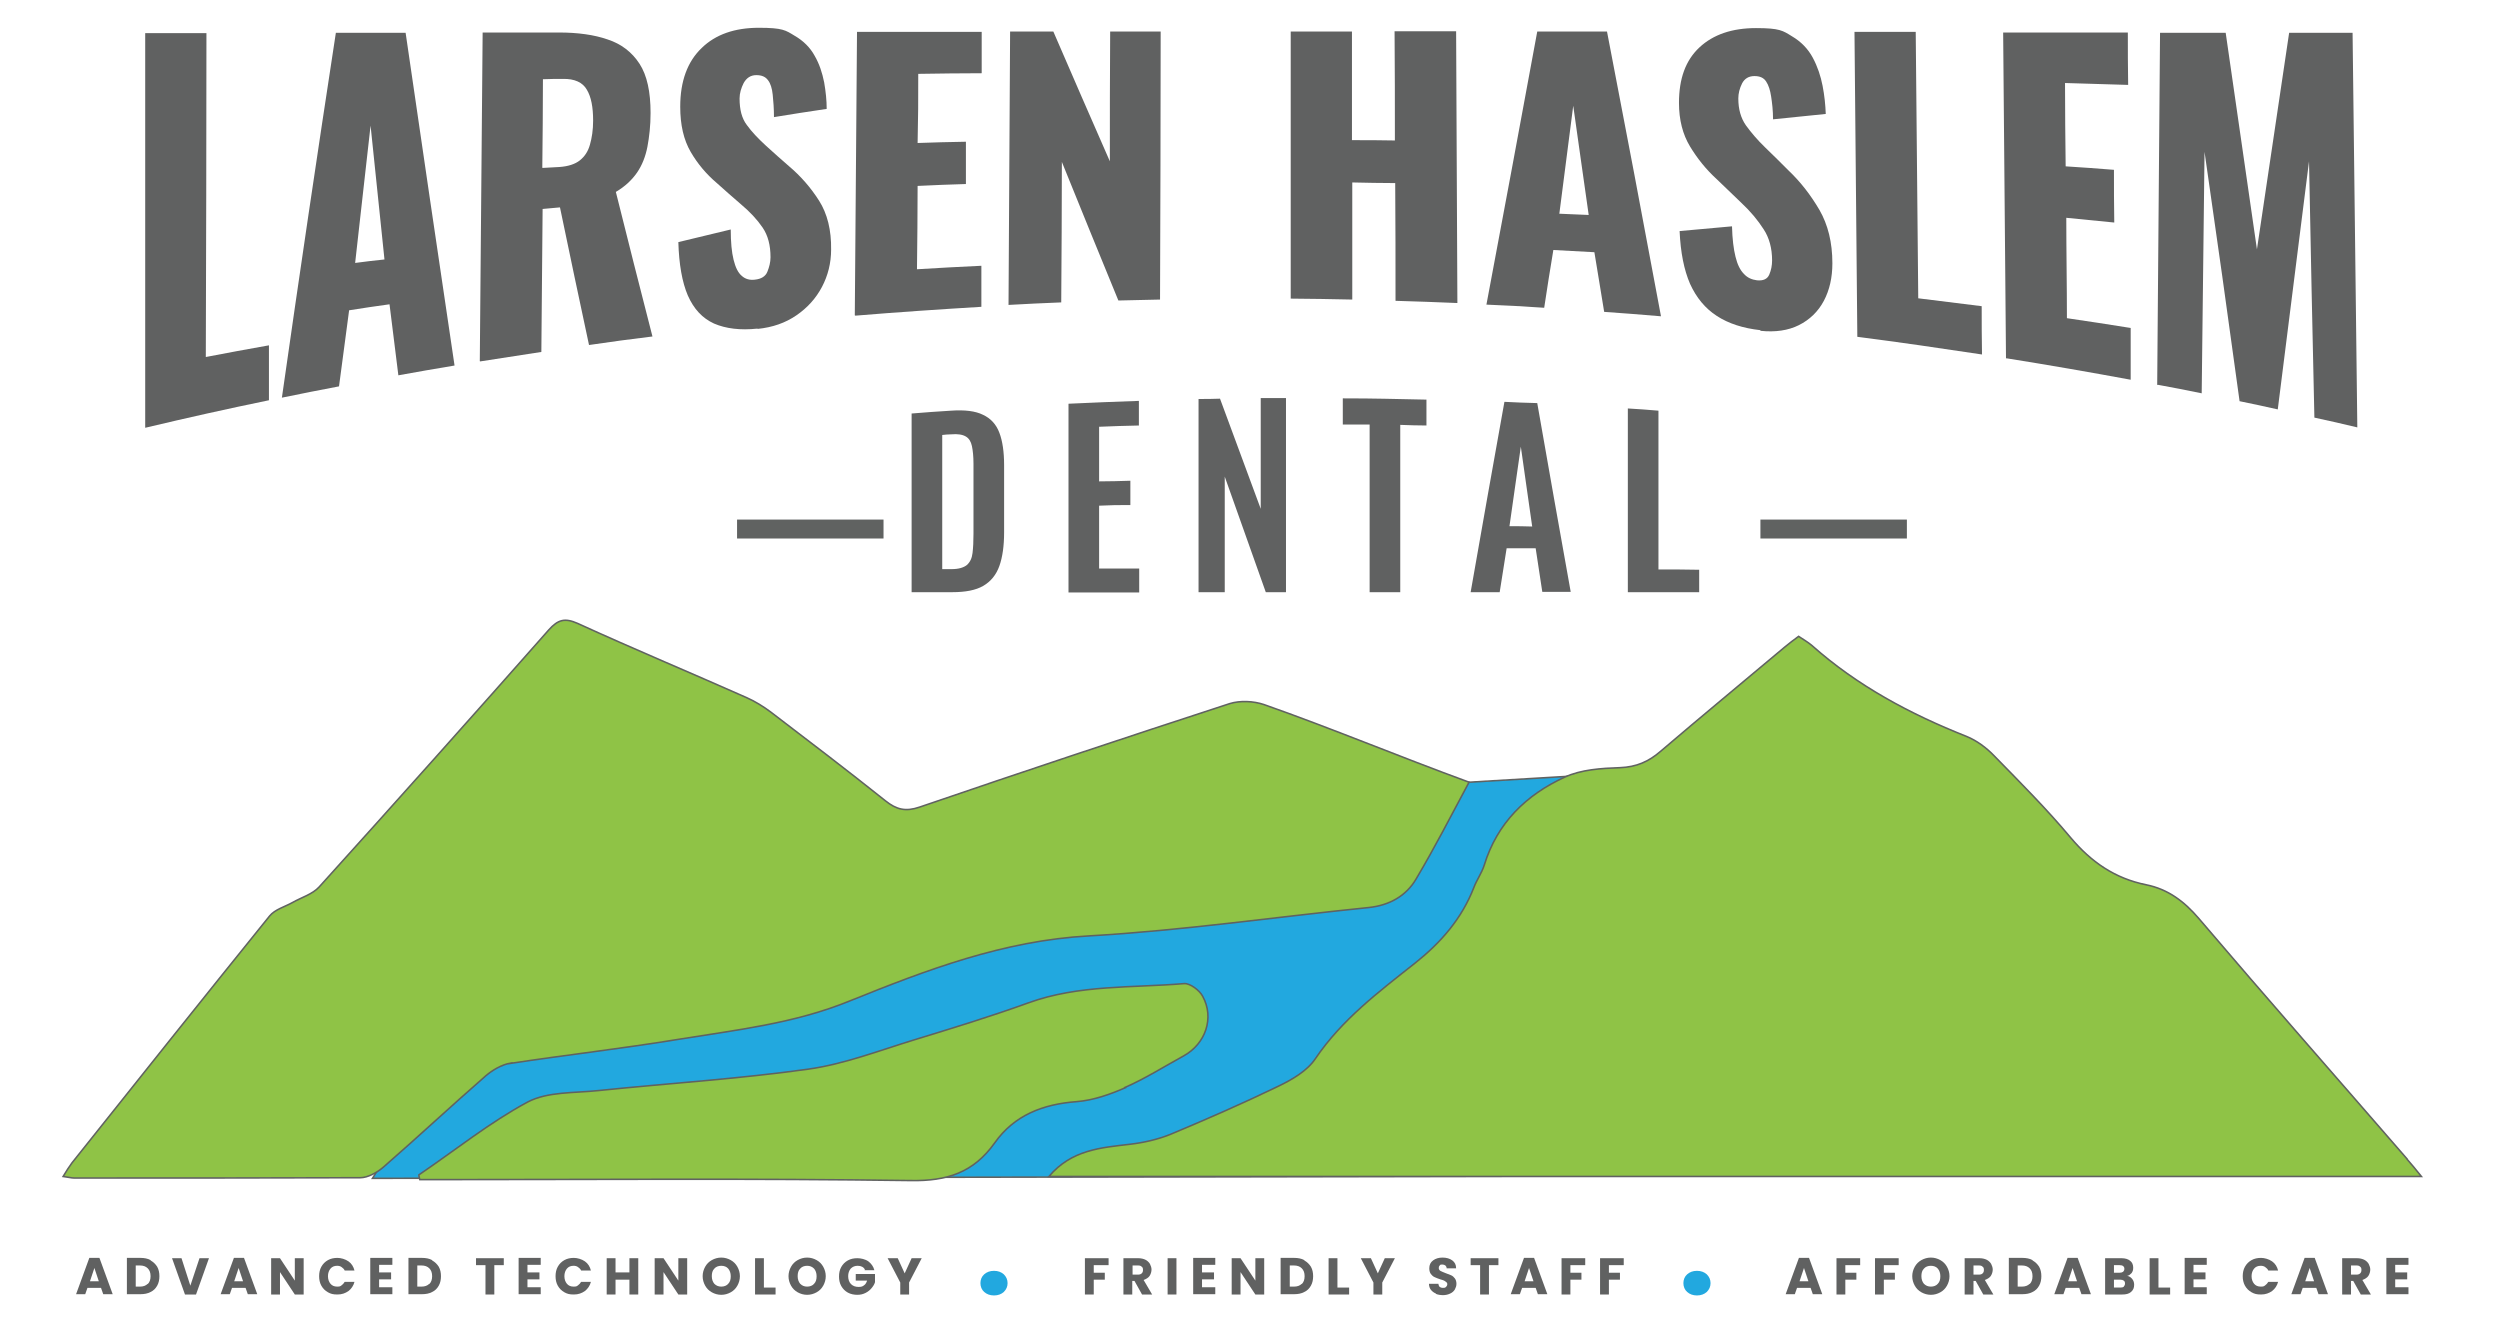
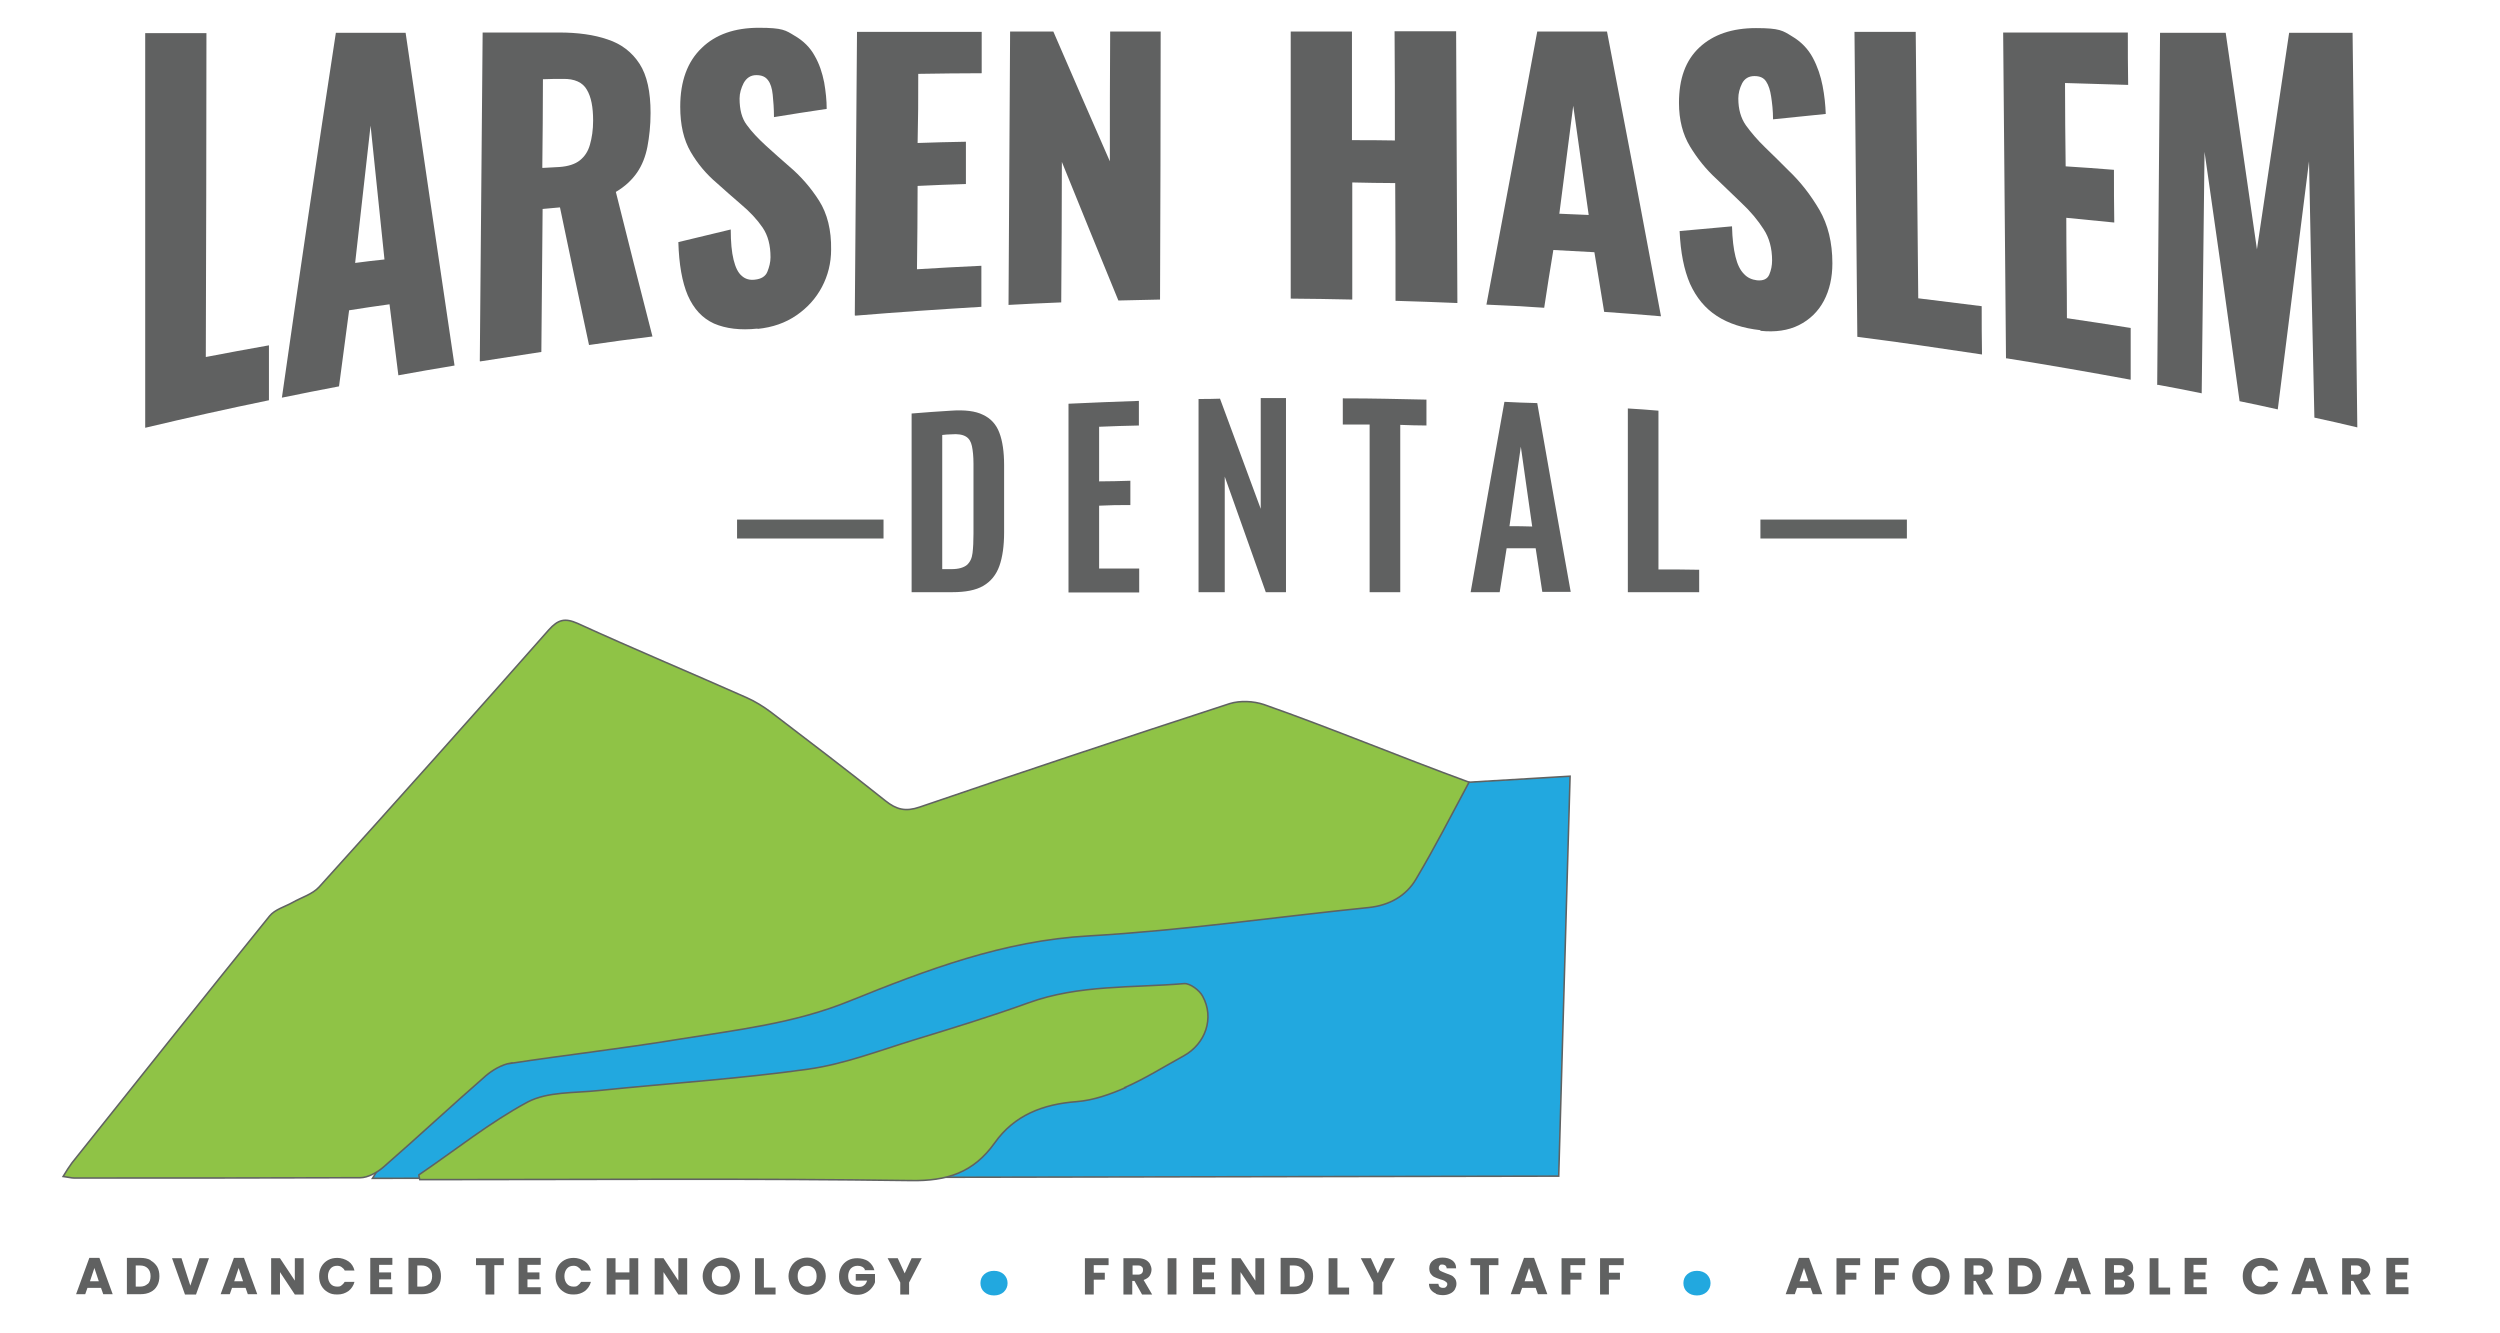
<svg xmlns="http://www.w3.org/2000/svg" id="Layer_1" version="1.1" viewBox="0 0 792 422.3">
  <defs>
    <style>
      .st0, .st1 {
        fill: #22a8df;
      }

      .st2 {
        fill: #606161;
      }

      .st3 {
        fill: #8fc346;
      }

      .st3, .st4, .st1 {
        stroke: #606261;
        stroke-miterlimit: 10;
      }

      .st3, .st1 {
        stroke-width: .5px;
      }

      .st4 {
        fill: none;
        stroke-width: 6px;
      }
    </style>
  </defs>
  <g>
    <path class="st2" d="M32,408h-4.3l-.7,2h-2.9l4.2-11.5h3.2l4.2,11.5h-3l-.7-2ZM31.3,405.9l-1.4-4.2-1.4,4.2h2.8Z" />
    <path class="st2" d="M47.7,399.3c.9.5,1.6,1.2,2.1,2,.5.9.7,1.9.7,3s-.2,2.1-.7,3c-.5.9-1.2,1.6-2.1,2-.9.5-2,.7-3.2.7h-4.3v-11.5h4.3c1.2,0,2.3.2,3.2.7ZM46.8,406.8c.6-.6.9-1.4.9-2.5s-.3-1.9-.9-2.5-1.4-.9-2.5-.9h-1.3v6.7h1.3c1.1,0,1.9-.3,2.5-.9Z" />
    <path class="st2" d="M66.2,398.6l-4.1,11.5h-3.5l-4.1-11.5h3l2.8,8.7,2.9-8.7h3Z" />
    <path class="st2" d="M77.8,408h-4.3l-.7,2h-2.9l4.2-11.5h3.2l4.2,11.5h-3l-.7-2ZM77,405.9l-1.4-4.2-1.4,4.2h2.8Z" />
    <path class="st2" d="M96.2,410.1h-2.8l-4.7-7.1v7.1h-2.8v-11.5h2.8l4.7,7.1v-7.1h2.8v11.5Z" />
    <path class="st2" d="M101.8,401.3c.5-.9,1.2-1.6,2.1-2.1.9-.5,1.9-.7,3-.7s2.5.4,3.5,1.1c1,.7,1.6,1.7,1.9,2.9h-3.1c-.2-.5-.6-.8-1-1.1s-.9-.4-1.4-.4c-.9,0-1.6.3-2.1.9-.5.6-.8,1.4-.8,2.4s.3,1.8.8,2.4c.5.6,1.2.9,2.1.9s1-.1,1.4-.4.7-.6,1-1.1h3.1c-.3,1.2-1,2.2-1.9,2.9-1,.7-2.1,1.1-3.5,1.1s-2.1-.2-3-.7c-.9-.5-1.6-1.2-2.1-2.1-.5-.9-.7-1.9-.7-3s.2-2.1.7-3Z" />
    <path class="st2" d="M120.1,400.8v2.3h3.8v2.2h-3.8v2.5h4.2v2.2h-7v-11.5h7v2.2h-4.2Z" />
    <path class="st2" d="M136.9,399.3c.9.5,1.6,1.2,2.1,2,.5.9.7,1.9.7,3s-.2,2.1-.7,3c-.5.9-1.2,1.6-2.1,2-.9.5-2,.7-3.2.7h-4.3v-11.5h4.3c1.2,0,2.3.2,3.2.7ZM136,406.8c.6-.6.9-1.4.9-2.5s-.3-1.9-.9-2.5-1.4-.9-2.5-.9h-1.3v6.7h1.3c1.1,0,1.9-.3,2.5-.9Z" />
    <path class="st2" d="M159.6,398.6v2.2h-3v9.3h-2.8v-9.3h-3v-2.2h8.9Z" />
    <path class="st2" d="M167.1,400.8v2.3h3.8v2.2h-3.8v2.5h4.2v2.2h-7v-11.5h7v2.2h-4.2Z" />
    <path class="st2" d="M176.7,401.3c.5-.9,1.2-1.6,2.1-2.1.9-.5,1.9-.7,3-.7s2.5.4,3.5,1.1c1,.7,1.6,1.7,1.9,2.9h-3.1c-.2-.5-.6-.8-1-1.1s-.9-.4-1.4-.4c-.9,0-1.6.3-2.1.9-.5.6-.8,1.4-.8,2.4s.3,1.8.8,2.4c.5.6,1.2.9,2.1.9s1-.1,1.4-.4.7-.6,1-1.1h3.1c-.3,1.2-1,2.2-1.9,2.9-1,.7-2.1,1.1-3.5,1.1s-2.1-.2-3-.7c-.9-.5-1.6-1.2-2.1-2.1-.5-.9-.7-1.9-.7-3s.2-2.1.7-3Z" />
    <path class="st2" d="M202.2,398.6v11.5h-2.8v-4.7h-4.4v4.7h-2.8v-11.5h2.8v4.5h4.4v-4.5h2.8Z" />
    <path class="st2" d="M217.7,410.1h-2.8l-4.7-7.1v7.1h-2.8v-11.5h2.8l4.7,7.1v-7.1h2.8v11.5Z" />
    <path class="st2" d="M225.5,409.4c-.9-.5-1.6-1.2-2.1-2.1-.5-.9-.8-1.9-.8-3s.3-2.1.8-3c.5-.9,1.2-1.6,2.1-2.1.9-.5,1.9-.8,3-.8s2.1.3,3,.8c.9.5,1.6,1.2,2.1,2.1.5.9.8,1.9.8,3s-.3,2.1-.8,3c-.5.9-1.2,1.6-2.1,2.1-.9.5-1.9.8-3,.8s-2.1-.3-3-.8ZM230.7,406.7c.6-.6.8-1.4.8-2.4s-.3-1.8-.8-2.4-1.3-.9-2.2-.9-1.7.3-2.2.9c-.6.6-.8,1.4-.8,2.4s.3,1.8.8,2.4c.6.6,1.3.9,2.2.9s1.7-.3,2.2-.9Z" />
    <path class="st2" d="M242,407.9h3.7v2.2h-6.5v-11.5h2.8v9.3Z" />
    <path class="st2" d="M252.7,409.4c-.9-.5-1.6-1.2-2.1-2.1-.5-.9-.8-1.9-.8-3s.3-2.1.8-3c.5-.9,1.2-1.6,2.1-2.1.9-.5,1.9-.8,3-.8s2.1.3,3,.8c.9.5,1.6,1.2,2.1,2.1s.8,1.9.8,3-.3,2.1-.8,3c-.5.9-1.2,1.6-2.1,2.1s-1.9.8-3,.8-2.1-.3-3-.8ZM257.9,406.7c.6-.6.8-1.4.8-2.4s-.3-1.8-.8-2.4c-.6-.6-1.3-.9-2.2-.9s-1.7.3-2.2.9c-.6.6-.8,1.4-.8,2.4s.3,1.8.8,2.4c.6.6,1.3.9,2.2.9s1.7-.3,2.2-.9Z" />
    <path class="st2" d="M274,402.2c-.2-.4-.5-.7-.9-.9-.4-.2-.8-.3-1.4-.3-.9,0-1.6.3-2.2.9-.5.6-.8,1.4-.8,2.4s.3,1.9.9,2.5c.6.6,1.4.9,2.4.9s1.3-.2,1.7-.5c.5-.3.8-.9,1-1.5h-3.6v-2.1h6.1v2.6c-.2.7-.6,1.3-1.1,1.9-.5.6-1.1,1.1-1.9,1.5-.8.4-1.6.6-2.6.6s-2.1-.2-3-.7c-.9-.5-1.6-1.2-2.1-2.1-.5-.9-.7-1.9-.7-3s.2-2.1.7-3c.5-.9,1.2-1.6,2.1-2.1.9-.5,1.9-.7,3-.7s2.5.3,3.5,1c.9.7,1.6,1.6,1.9,2.8h-3.1Z" />
    <path class="st2" d="M292,398.6l-4,7.7v3.8h-2.8v-3.8l-4-7.7h3.2l2.2,4.8,2.2-4.8h3.1Z" />
    <path class="st0" d="M311.8,409.3c-.8-.7-1.2-1.7-1.2-2.8s.4-2.1,1.2-2.8,1.8-1.1,3.1-1.1,2.3.4,3.1,1.1c.8.8,1.2,1.7,1.2,2.8s-.4,2-1.2,2.8c-.8.7-1.8,1.1-3.1,1.1s-2.3-.4-3.1-1.1Z" />
    <path class="st2" d="M351.2,398.6v2.2h-4.7v2.4h3.5v2.2h-3.5v4.7h-2.8v-11.5h7.5Z" />
    <path class="st2" d="M361.8,410.1l-2.4-4.3h-.7v4.3h-2.8v-11.5h4.7c.9,0,1.7.2,2.3.5.6.3,1.1.8,1.4,1.3.3.6.5,1.2.5,1.8s-.2,1.4-.6,2c-.4.6-1.1,1-1.9,1.3l2.7,4.6h-3.2ZM358.8,403.8h1.7c.5,0,.9-.1,1.2-.4.3-.3.4-.6.4-1.1s-.1-.8-.4-1c-.3-.3-.6-.4-1.2-.4h-1.7v2.8Z" />
    <path class="st2" d="M372.7,398.6v11.5h-2.8v-11.5h2.8Z" />
    <path class="st2" d="M380.8,400.8v2.3h3.8v2.2h-3.8v2.5h4.2v2.2h-7v-11.5h7v2.2h-4.2Z" />
    <path class="st2" d="M400.5,410.1h-2.8l-4.7-7.1v7.1h-2.8v-11.5h2.8l4.7,7.1v-7.1h2.8v11.5Z" />
    <path class="st2" d="M413.2,399.3c.9.5,1.6,1.2,2.1,2,.5.9.7,1.9.7,3s-.2,2.1-.7,3c-.5.9-1.2,1.6-2.1,2-.9.5-2,.7-3.2.7h-4.3v-11.5h4.3c1.2,0,2.3.2,3.2.7ZM412.4,406.8c.6-.6.9-1.4.9-2.5s-.3-1.9-.9-2.5c-.6-.6-1.4-.9-2.5-.9h-1.3v6.7h1.3c1.1,0,1.9-.3,2.5-.9Z" />
    <path class="st2" d="M423.7,407.9h3.7v2.2h-6.5v-11.5h2.8v9.3Z" />
    <path class="st2" d="M441.9,398.6l-4,7.7v3.8h-2.8v-3.8l-4-7.7h3.2l2.2,4.8,2.2-4.8h3.1Z" />
    <path class="st2" d="M454.9,409.8c-.7-.3-1.2-.7-1.6-1.2-.4-.5-.6-1.2-.6-1.9h3c0,.4.2.8.4,1,.3.2.6.3,1,.3s.7,0,1-.3c.2-.2.4-.5.4-.8s0-.5-.3-.7c-.2-.2-.4-.3-.7-.5-.3-.1-.7-.3-1.2-.4-.7-.2-1.3-.5-1.8-.7-.5-.2-.9-.6-1.2-1-.3-.4-.5-1-.5-1.8,0-1.1.4-1.9,1.2-2.5.8-.6,1.8-.9,3-.9s2.3.3,3.1.9c.8.6,1.2,1.4,1.2,2.5h-3c0-.4-.2-.7-.4-.9-.3-.2-.6-.3-1-.3s-.6,0-.8.3c-.2.2-.3.4-.3.8s.2.7.5.9c.3.2.9.4,1.6.7.7.3,1.3.5,1.8.7.5.2.9.6,1.2,1,.3.4.5,1,.5,1.7s-.2,1.2-.5,1.8c-.3.5-.8,1-1.5,1.3-.6.3-1.4.5-2.2.5s-1.6-.1-2.3-.4Z" />
    <path class="st2" d="M474.7,398.6v2.2h-3v9.3h-2.8v-9.3h-3v-2.2h8.9Z" />
    <path class="st2" d="M486.5,408h-4.3l-.7,2h-2.9l4.2-11.5h3.2l4.2,11.5h-3l-.7-2ZM485.8,405.9l-1.4-4.2-1.4,4.2h2.8Z" />
    <path class="st2" d="M502.2,398.6v2.2h-4.7v2.4h3.5v2.2h-3.5v4.7h-2.8v-11.5h7.5Z" />
    <path class="st2" d="M514.4,398.6v2.2h-4.7v2.4h3.5v2.2h-3.5v4.7h-2.8v-11.5h7.5Z" />
    <path class="st0" d="M534.5,409.3c-.8-.7-1.2-1.7-1.2-2.8s.4-2.1,1.2-2.8,1.8-1.1,3.1-1.1,2.3.4,3.1,1.1c.8.8,1.2,1.7,1.2,2.8s-.4,2-1.2,2.8c-.8.7-1.8,1.1-3.1,1.1s-2.3-.4-3.1-1.1Z" />
    <path class="st2" d="M573.6,408h-4.3l-.7,2h-2.9l4.2-11.5h3.2l4.2,11.5h-3l-.7-2ZM572.9,405.9l-1.4-4.2-1.4,4.2h2.8Z" />
    <path class="st2" d="M589.3,398.6v2.2h-4.7v2.4h3.5v2.2h-3.5v4.7h-2.8v-11.5h7.5Z" />
    <path class="st2" d="M601.5,398.6v2.2h-4.7v2.4h3.5v2.2h-3.5v4.7h-2.8v-11.5h7.5Z" />
    <path class="st2" d="M608.7,409.4c-.9-.5-1.6-1.2-2.1-2.1-.5-.9-.8-1.9-.8-3s.3-2.1.8-3c.5-.9,1.2-1.6,2.1-2.1.9-.5,1.9-.8,3-.8s2.1.3,3,.8c.9.5,1.6,1.2,2.1,2.1.5.9.8,1.9.8,3s-.3,2.1-.8,3c-.5.9-1.2,1.6-2.1,2.1-.9.5-1.9.8-3,.8s-2.1-.3-3-.8ZM613.9,406.7c.6-.6.8-1.4.8-2.4s-.3-1.8-.8-2.4-1.3-.9-2.2-.9-1.7.3-2.2.9c-.6.6-.8,1.4-.8,2.4s.3,1.8.8,2.4c.6.6,1.3.9,2.2.9s1.7-.3,2.2-.9Z" />
    <path class="st2" d="M628.3,410.1l-2.4-4.3h-.7v4.3h-2.8v-11.5h4.7c.9,0,1.7.2,2.3.5.6.3,1.1.8,1.4,1.3.3.6.5,1.2.5,1.8s-.2,1.4-.6,2c-.4.6-1.1,1-1.9,1.3l2.7,4.6h-3.2ZM625.2,403.8h1.7c.5,0,.9-.1,1.2-.4.3-.3.4-.6.4-1.1s-.1-.8-.4-1c-.3-.3-.6-.4-1.2-.4h-1.7v2.8Z" />
    <path class="st2" d="M643.9,399.3c.9.5,1.6,1.2,2.1,2,.5.9.7,1.9.7,3s-.2,2.1-.7,3c-.5.9-1.2,1.6-2.1,2-.9.5-2,.7-3.2.7h-4.3v-11.5h4.3c1.2,0,2.3.2,3.2.7ZM643,406.8c.6-.6.9-1.4.9-2.5s-.3-1.9-.9-2.5c-.6-.6-1.4-.9-2.5-.9h-1.3v6.7h1.3c1.1,0,1.9-.3,2.5-.9Z" />
    <path class="st2" d="M658.7,408h-4.3l-.7,2h-2.9l4.2-11.5h3.2l4.2,11.5h-3l-.7-2ZM658,405.9l-1.4-4.2-1.4,4.2h2.8Z" />
    <path class="st2" d="M675.5,405.2c.4.5.6,1.1.6,1.8,0,1-.3,1.7-1,2.3-.7.6-1.6.8-2.8.8h-5.4v-11.5h5.2c1.2,0,2.1.3,2.7.8.7.5,1,1.3,1,2.2s-.2,1.2-.5,1.7c-.4.4-.8.8-1.4.9.7.1,1.2.5,1.6,1ZM669.7,403.2h1.8c.5,0,.8-.1,1.1-.3.2-.2.4-.5.4-.9s-.1-.7-.4-.9c-.2-.2-.6-.3-1.1-.3h-1.8v2.4ZM672.8,407.5c.3-.2.4-.5.4-.9s-.1-.7-.4-.9c-.3-.2-.6-.3-1.1-.3h-2v2.5h2.1c.5,0,.8-.1,1.1-.3Z" />
    <path class="st2" d="M683.8,407.9h3.7v2.2h-6.5v-11.5h2.8v9.3Z" />
    <path class="st2" d="M694.9,400.8v2.3h3.8v2.2h-3.8v2.5h4.2v2.2h-7v-11.5h7v2.2h-4.2Z" />
    <path class="st2" d="M711.2,401.3c.5-.9,1.2-1.6,2.1-2.1.9-.5,1.9-.7,3-.7s2.5.4,3.5,1.1c1,.7,1.6,1.7,1.9,2.9h-3.1c-.2-.5-.6-.8-1-1.1s-.9-.4-1.4-.4c-.9,0-1.6.3-2.1.9-.5.6-.8,1.4-.8,2.4s.3,1.8.8,2.4c.5.6,1.2.9,2.1.9s1-.1,1.4-.4.7-.6,1-1.1h3.1c-.3,1.2-1,2.2-1.9,2.9-1,.7-2.1,1.1-3.5,1.1s-2.1-.2-3-.7c-.9-.5-1.6-1.2-2.1-2.1-.5-.9-.7-1.9-.7-3s.2-2.1.7-3Z" />
    <path class="st2" d="M733.8,408h-4.3l-.7,2h-2.9l4.2-11.5h3.2l4.2,11.5h-3l-.7-2ZM733.1,405.9l-1.4-4.2-1.4,4.2h2.8Z" />
    <path class="st2" d="M747.9,410.1l-2.4-4.3h-.7v4.3h-2.8v-11.5h4.7c.9,0,1.7.2,2.3.5.6.3,1.1.8,1.4,1.3.3.6.5,1.2.5,1.8s-.2,1.4-.6,2c-.4.6-1.1,1-1.9,1.3l2.7,4.6h-3.2ZM744.8,403.8h1.7c.5,0,.9-.1,1.2-.4.3-.3.4-.6.4-1.1s-.1-.8-.4-1c-.3-.3-.6-.4-1.2-.4h-1.7v2.8Z" />
    <path class="st2" d="M758.8,400.8v2.3h3.8v2.2h-3.8v2.5h4.2v2.2h-7v-11.5h7v2.2h-4.2Z" />
  </g>
  <g>
    <polygon class="st1" points="493.8 372.6 118 373.3 187.5 264.3 497.4 245.9 493.8 372.6" />
    <g>
-       <path class="st3" d="M762.6,367.2c-22-25.4-44.2-50.6-66-76.2-4.7-5.5-9.8-9.3-16.7-10.7-9.9-2-17.4-7.2-23.9-14.9-7.6-9.1-16-17.5-24.3-26-2.4-2.5-5.5-4.8-8.7-6.1-17.9-7.1-34.6-16-49.1-28.9-1.2-1-2.6-1.8-4.1-2.8-1.6,1.2-3,2.2-4.4,3.4-13.1,11-26.3,21.9-39.3,33-3.8,3.3-7.7,5-12.9,5.2-5.9.2-12.3.6-17.5,3-12.2,5.6-21.4,14.5-25.5,27.9-.8,2.5-2.4,4.7-3.3,7.1-3.8,9.8-10.4,17.4-18.6,23.9-11.5,9.1-23.2,17.9-31.6,30.3-2.6,3.9-7.5,6.7-11.9,8.8-11.2,5.4-22.6,10.4-34.1,15.2-4,1.6-8.4,2.6-12.7,3.1-9.2,1.1-18.5,1.7-25.7,10.2h434.8c-1.9-2.4-3.2-3.9-4.5-5.4Z" />
      <path class="st3" d="M161.6,336.9c17.7-2.7,35.4-4.7,53.1-7.6,18.4-3,36.9-5,54.5-12.2,24.3-9.8,48.7-19.1,75.7-20.6,29.7-1.7,59.2-6,88.8-9,6.5-.7,11.8-3.7,14.9-9,6-10.1,11-19.9,16.8-30.7-22.4-8.2-43.4-17-65-24.6-3.3-1.1-7.5-1.3-10.8-.3-32.8,10.7-65.6,21.6-98.3,32.8-4.4,1.5-7.3.8-10.8-2-11.9-9.5-24.1-18.8-36.3-28.1-2.4-1.8-5-3.4-7.7-4.6-17.8-7.9-35.8-15.4-53.5-23.5-4.1-1.8-6.2-1.2-9.1,2-24.1,27.3-48.4,54.5-72.8,81.5-2.1,2.3-5.6,3.3-8.4,4.9-2.5,1.4-5.6,2.2-7.3,4.3-21,26-41.8,52.1-62.6,78.2-.9,1.2-1.7,2.5-2.8,4.3,1.6.2,2.6.5,3.5.5,30.2,0,60.4,0,90.6-.1,2.4,0,5.3-1.6,7.3-3.3,10.9-9.5,21.5-19.4,32.4-28.9,2.2-1.9,5.1-3.6,7.9-4.1Z" />
      <path class="st3" d="M356.4,344.5c6.4-2.8,12.4-6.6,18.6-10,6.9-3.8,9.8-12,6-18.9-1-1.9-4-4.1-5.8-4-16.5,1.4-33.4.3-49.4,6.1-11.9,4.3-24,8-36.1,11.7-11.1,3.4-22.2,7.7-33.6,9.3-22.1,3.1-44.4,4.5-66.6,6.8-7.5.8-16,.3-22.3,3.6-12.1,6.5-23,15.3-34.5,23.1,0,.5.2,1,.3,1.5h6.4c49.7,0,99.4-.4,149.1.3,11.5.2,19.9-2.5,26.6-11.9,6.2-8.8,15.3-12.3,26-13.1,5.2-.4,10.6-2.3,15.4-4.4Z" />
    </g>
  </g>
  <g>
    <g>
      <path class="st2" d="M46,135.5c0-41.7,0-83.3,0-125,7.8,0,11.6,0,19.4,0,0,34.2-.1,68.4-.2,102.6,8-1.5,12-2.3,20-3.7,0,7,0,10.4,0,17.4-13.1,2.7-26.1,5.6-39.1,8.7Z" />
      <path class="st2" d="M89.3,126c5.5-38.6,11.2-77.1,17.1-115.6,8.8,0,13.3,0,22.1,0,5.1,35.2,10.3,70.3,15.5,105.4-7.1,1.2-10.7,1.8-17.8,3.1-1.1-9-1.7-13.5-2.8-22.5-5.1.7-7.7,1.1-12.8,1.9-1.3,9.6-1.9,14.4-3.2,24.1-7.3,1.4-10.9,2.1-18.2,3.6ZM112.5,83.3c3.7-.5,5.6-.7,9.3-1.1-1.5-14.1-2.9-28.3-4.4-42.4-1.6,14.5-3.3,29-4.9,43.6Z" />
      <path class="st2" d="M152,114.4c.3-34.7.6-69.4.9-104.1,9.7,0,14.5,0,24.2,0,5.9,0,11.1.7,15.4,2.2,4.3,1.4,7.7,4,10.1,7.7,2.4,3.7,3.5,8.9,3.5,15.6,0,4-.4,7.5-1,10.7-.6,3.1-1.7,5.9-3.3,8.2s-3.8,4.4-6.7,6.1c3.8,15.3,7.7,30.6,11.6,45.8-8,1-12,1.5-20.1,2.7-3.1-14.5-6.2-29.1-9.2-43.6-2.2.2-3.3.3-5.5.5-.1,15.1-.3,30.2-.4,45.3-7.7,1.2-11.6,1.8-19.4,3ZM171.9,53.2c2.2-.1,3.2-.2,5.4-.3,2.7-.2,4.9-.9,6.4-2.1,1.5-1.2,2.6-2.8,3.2-5,.6-2.1,1-4.6,1-7.6,0-4.2-.6-7.5-2-9.8-1.3-2.3-3.9-3.5-7.6-3.4-2.5,0-3.8,0-6.3.1,0,11.2-.1,16.8-.2,28Z" />
      <path class="st2" d="M240,104.1c-5.5.6-10.1,0-13.8-1.6-3.7-1.7-6.4-4.6-8.3-8.9-1.8-4.2-2.8-9.9-3-16.9,6.7-1.6,10-2.4,16.6-4,0,4,.3,7.2.9,9.6.6,2.4,1.4,4.1,2.6,5.1,1.1,1,2.5,1.4,4.1,1.2,2-.2,3.4-1,4-2.5.6-1.5,1-3,1-4.6,0-3.8-.8-6.9-2.5-9.4-1.7-2.5-4-5-7-7.5-3-2.6-4.5-3.9-7.5-6.6-3.3-2.8-6.1-6.1-8.3-9.9-2.2-3.8-3.3-8.5-3.3-14.3,0-8.1,2.3-14.3,6.8-18.6,4.4-4.3,10.5-6.4,18.1-6.4s8.5.8,11.3,2.5c2.8,1.6,5,3.8,6.4,6.4,1.5,2.6,2.4,5.4,3,8.4.5,2.9.8,5.7.8,8.4-6.7,1-10,1.5-16.7,2.6,0-2.7-.2-5.1-.4-7.1-.2-2-.7-3.6-1.5-4.6-.8-1.1-2-1.6-3.7-1.6-1.8,0-3.1.9-4,2.5-.8,1.6-1.3,3.2-1.3,4.9,0,3.5.7,6.3,2.3,8.4,1.5,2.1,3.6,4.3,6.1,6.6,2.9,2.6,4.3,3.9,7.2,6.4,3.8,3.2,7,6.9,9.6,11,2.6,4.1,3.9,9.3,3.8,15.5,0,4.2-1,8.2-2.9,11.8-1.9,3.6-4.6,6.6-8.1,9-3.5,2.4-7.5,3.8-12.3,4.3Z" />
      <path class="st2" d="M270.8,99.9c.2-29.9.5-59.9.7-89.8,13.2,0,26.3,0,39.5,0,0,5.2,0,7.9,0,13.1-8,0-12,.1-20.1.2,0,8.8,0,13.2-.2,21.9,6.1-.2,9.2-.3,15.3-.4,0,5.3,0,8,0,13.4-6.1.2-9.2.3-15.3.6,0,10.6-.1,15.8-.2,26.4,8.1-.5,12.2-.7,20.4-1.1,0,5.2,0,7.8,0,13-13.3.8-26.6,1.7-39.9,2.8Z" />
      <path class="st2" d="M319.5,96.6c.2-28.9.3-57.7.5-86.6,5.5,0,8.2,0,13.7,0,5.9,13.7,11.9,27.4,17.9,41.1,0-13.7,0-27.4.1-41.1,6.4,0,9.6,0,16,0,0,28.3-.1,56.6-.2,84.9-5.3.1-7.9.2-13.2.3-6-14.6-12-29.3-17.9-43.9,0,14.8-.1,29.7-.2,44.5-6.7.3-10,.4-16.7.8Z" />
      <path class="st2" d="M408.9,94.7c0-28.2,0-56.5,0-84.7,7.8,0,11.6,0,19.4,0,0,11.5,0,22.9,0,34.4,5.4,0,8.2,0,13.6.1,0-11.5,0-23-.1-34.6,7.8,0,11.7,0,19.5,0,.1,28.7.3,57.4.4,86.1-7.9-.3-11.8-.5-19.6-.7,0-12.4,0-24.9-.1-37.3-5.4,0-8.2-.1-13.6-.2,0,12.4,0,24.8,0,37.1-7.8-.2-11.7-.2-19.5-.3Z" />
      <path class="st2" d="M470.9,96.5c5.4-28.8,10.8-57.6,16.1-86.5,8.8,0,13.3,0,22.1,0,5.8,30,11.5,60.1,17.1,90.2-7.2-.6-10.8-.9-18-1.4-1.2-7.6-1.9-11.4-3.1-18.9-5.2-.3-7.8-.4-13-.7-1.2,7.3-1.8,11-2.9,18.3-7.4-.5-11.1-.7-18.4-1ZM493.9,67.7c3.7.2,5.6.2,9.4.4-1.6-11.5-3.3-23-4.9-34.6-1.5,11.4-2.9,22.8-4.4,34.2Z" />
      <path class="st2" d="M557.7,104.6c-5.5-.6-10.1-2.1-13.8-4.5-3.7-2.4-6.5-5.8-8.5-10.2-1.9-4.4-3-9.9-3.3-16.7,6.6-.6,10-.9,16.6-1.5.1,4,.5,7.2,1.1,9.6.6,2.5,1.5,4.3,2.7,5.5,1.1,1.2,2.5,1.8,4.1,2,2,.2,3.3-.4,3.9-1.8.6-1.4.9-2.9.9-4.5,0-3.8-.9-7.2-2.7-9.9-1.8-2.8-4.1-5.6-7.1-8.4-3.1-3-4.6-4.4-7.7-7.4-3.4-3.1-6.2-6.6-8.5-10.4-2.3-3.8-3.5-8.4-3.5-13.8,0-7.7,2.1-13.5,6.5-17.6,4.4-4.1,10.4-6.1,17.9-6.1s8.5.8,11.4,2.6c2.9,1.7,5.1,4,6.6,6.8,1.5,2.8,2.5,5.8,3.1,8.9.6,3.1.9,6.1,1,8.9-6.7.7-10,1-16.7,1.7,0-2.8-.3-5.2-.6-7.2-.3-2-.8-3.6-1.6-4.8s-2-1.7-3.7-1.7c-1.8,0-3.1.8-3.9,2.3-.8,1.6-1.2,3.2-1.2,4.8,0,3.4.8,6.2,2.4,8.5,1.6,2.2,3.6,4.6,6.2,7.1,2.9,2.8,4.4,4.3,7.3,7.2,3.9,3.7,7.1,7.9,9.8,12.5,2.7,4.7,4.1,10.3,4.1,16.9,0,4.5-.9,8.5-2.7,11.9-1.8,3.4-4.5,6-7.9,7.7-3.4,1.7-7.5,2.3-12.2,1.8Z" />
      <path class="st2" d="M588.4,106.8c-.3-32.2-.6-64.4-.9-96.7,7.8,0,11.6,0,19.4,0,.3,28.1.5,56.3.8,84.4,8.1,1,12.1,1.5,20.1,2.5,0,6.1,0,9.2.1,15.3-13.2-2-26.3-3.9-39.5-5.6Z" />
      <path class="st2" d="M635.5,113.6c-.3-34.4-.6-68.9-.9-103.3,13.2,0,26.3,0,39.5,0,0,6.6,0,9.9.1,16.6-8-.2-12-.4-20-.6,0,10.6.1,15.9.2,26.4,6.1.4,9.2.6,15.3,1.1,0,6.7,0,10,.1,16.7-6.1-.6-9.1-.9-15.2-1.5,0,10.6.2,21.2.2,31.8,8.1,1.2,12.1,1.8,20.2,3.1v16.4c-13-2.4-26.2-4.7-39.4-6.8Z" />
      <path class="st2" d="M683.4,122c.3-37.2.6-74.4.9-111.6,8.3,0,12.5,0,20.8,0,3.3,22.9,6.6,45.7,9.9,68.6,3.4-22.9,6.8-45.7,10.2-68.6,8,0,12,0,20.1,0,.5,41.7,1,83.3,1.5,125-5.4-1.3-8.1-1.9-13.6-3.1-.6-27.1-1.2-54.2-1.7-81.2-3.3,26.2-6.6,52.4-9.9,78.6-4.8-1.1-7.3-1.6-12.1-2.6-3.6-26.4-7.3-52.7-11.1-79-.3,25.5-.6,51-.9,76.5-5.5-1.1-8.3-1.7-13.9-2.7Z" />
    </g>
    <g>
      <path class="st2" d="M288.8,187.6v-56.6c5-.4,7.5-.6,12.5-.9,4.3-.3,7.7.1,10.1,1.3,2.4,1.1,4.2,3,5.2,5.7,1,2.6,1.5,6.1,1.5,10.2,0,8.6,0,12.9,0,21.4,0,4.2-.5,7.8-1.5,10.6-1,2.8-2.7,4.9-5.1,6.3-2.4,1.4-5.7,2-9.8,2-5.2,0-7.8,0-12.9,0ZM298.5,180.3c1.2,0,1.8,0,3,0,2.2,0,3.8-.5,4.8-1.3,1-.9,1.6-2.1,1.8-3.8.2-1.7.3-3.7.3-6.1,0-8.9,0-13.3,0-22.2,0-2.3-.2-4.2-.5-5.6-.3-1.4-.9-2.4-1.9-3-1-.6-2.5-.9-4.7-.7-1.1,0-1.7.1-2.8.2,0,14.2,0,28.4,0,42.6Z" />
      <path class="st2" d="M338.5,187.6c0-19.9,0-39.8,0-59.7,8.9-.4,13.4-.6,22.3-.9,0,3.1,0,4.7,0,7.8-5,.1-7.6.2-12.6.4,0,6.9,0,10.4,0,17.3,4,0,5.9-.1,9.9-.2,0,3.1,0,4.6,0,7.7-4,0-5.9,0-9.9.2,0,8,0,11.9,0,19.9,5.1,0,7.6,0,12.7,0,0,3.1,0,4.6,0,7.6-9,0-13.5,0-22.4,0Z" />
      <path class="st2" d="M379.7,187.6c0-20.4,0-40.8,0-61.2,2.7,0,4.1,0,6.8-.1,4.3,11.6,8.6,23.2,12.9,34.9,0-11.7,0-23.4,0-35.1,3.2,0,4.8,0,8,0,0,20.5,0,41,0,61.5h-6.4c-4.3-12.2-8.7-24.4-13-36.6,0,12.2,0,24.4,0,36.6-3.3,0-5,0-8.3,0Z" />
      <path class="st2" d="M433.9,187.6c0-17.7,0-35.4,0-53.1-3.4,0-5.1,0-8.5,0,0-3.3,0-5,0-8.3,10.6,0,15.9.2,26.5.4,0,3.3,0,4.9,0,8.2-3.3,0-5-.1-8.3-.2,0,17.7,0,35.3,0,53-3.9,0-5.8,0-9.7,0Z" />
      <path class="st2" d="M465.9,187.6c3.5-20.1,7.1-40.2,10.7-60.3,4.1.2,6.2.3,10.4.4,3.5,19.9,7,39.9,10.6,59.8h-9c-.8-5.5-1.3-8.3-2.1-13.8-3.7,0-5.5,0-9.2,0-.9,5.6-1.3,8.3-2.2,13.9-3.6,0-5.5,0-9.1,0ZM478.2,166.7c2.9,0,4.3,0,7.2.1-1.4-10.1-2.2-15.1-3.6-25.3-1.4,10-2.2,15.1-3.6,25.2Z" />
      <path class="st2" d="M515.7,187.6c0-19.4,0-38.8,0-58.2,3.9.2,5.8.4,9.7.7,0,16.8,0,33.6,0,50.3,5.1,0,7.7,0,12.9.1v7.1c-9,0-13.5,0-22.6,0Z" />
    </g>
    <line class="st4" x1="233.5" y1="167.6" x2="279.9" y2="167.6" />
    <line class="st4" x1="557.7" y1="167.6" x2="604.1" y2="167.6" />
  </g>
</svg>